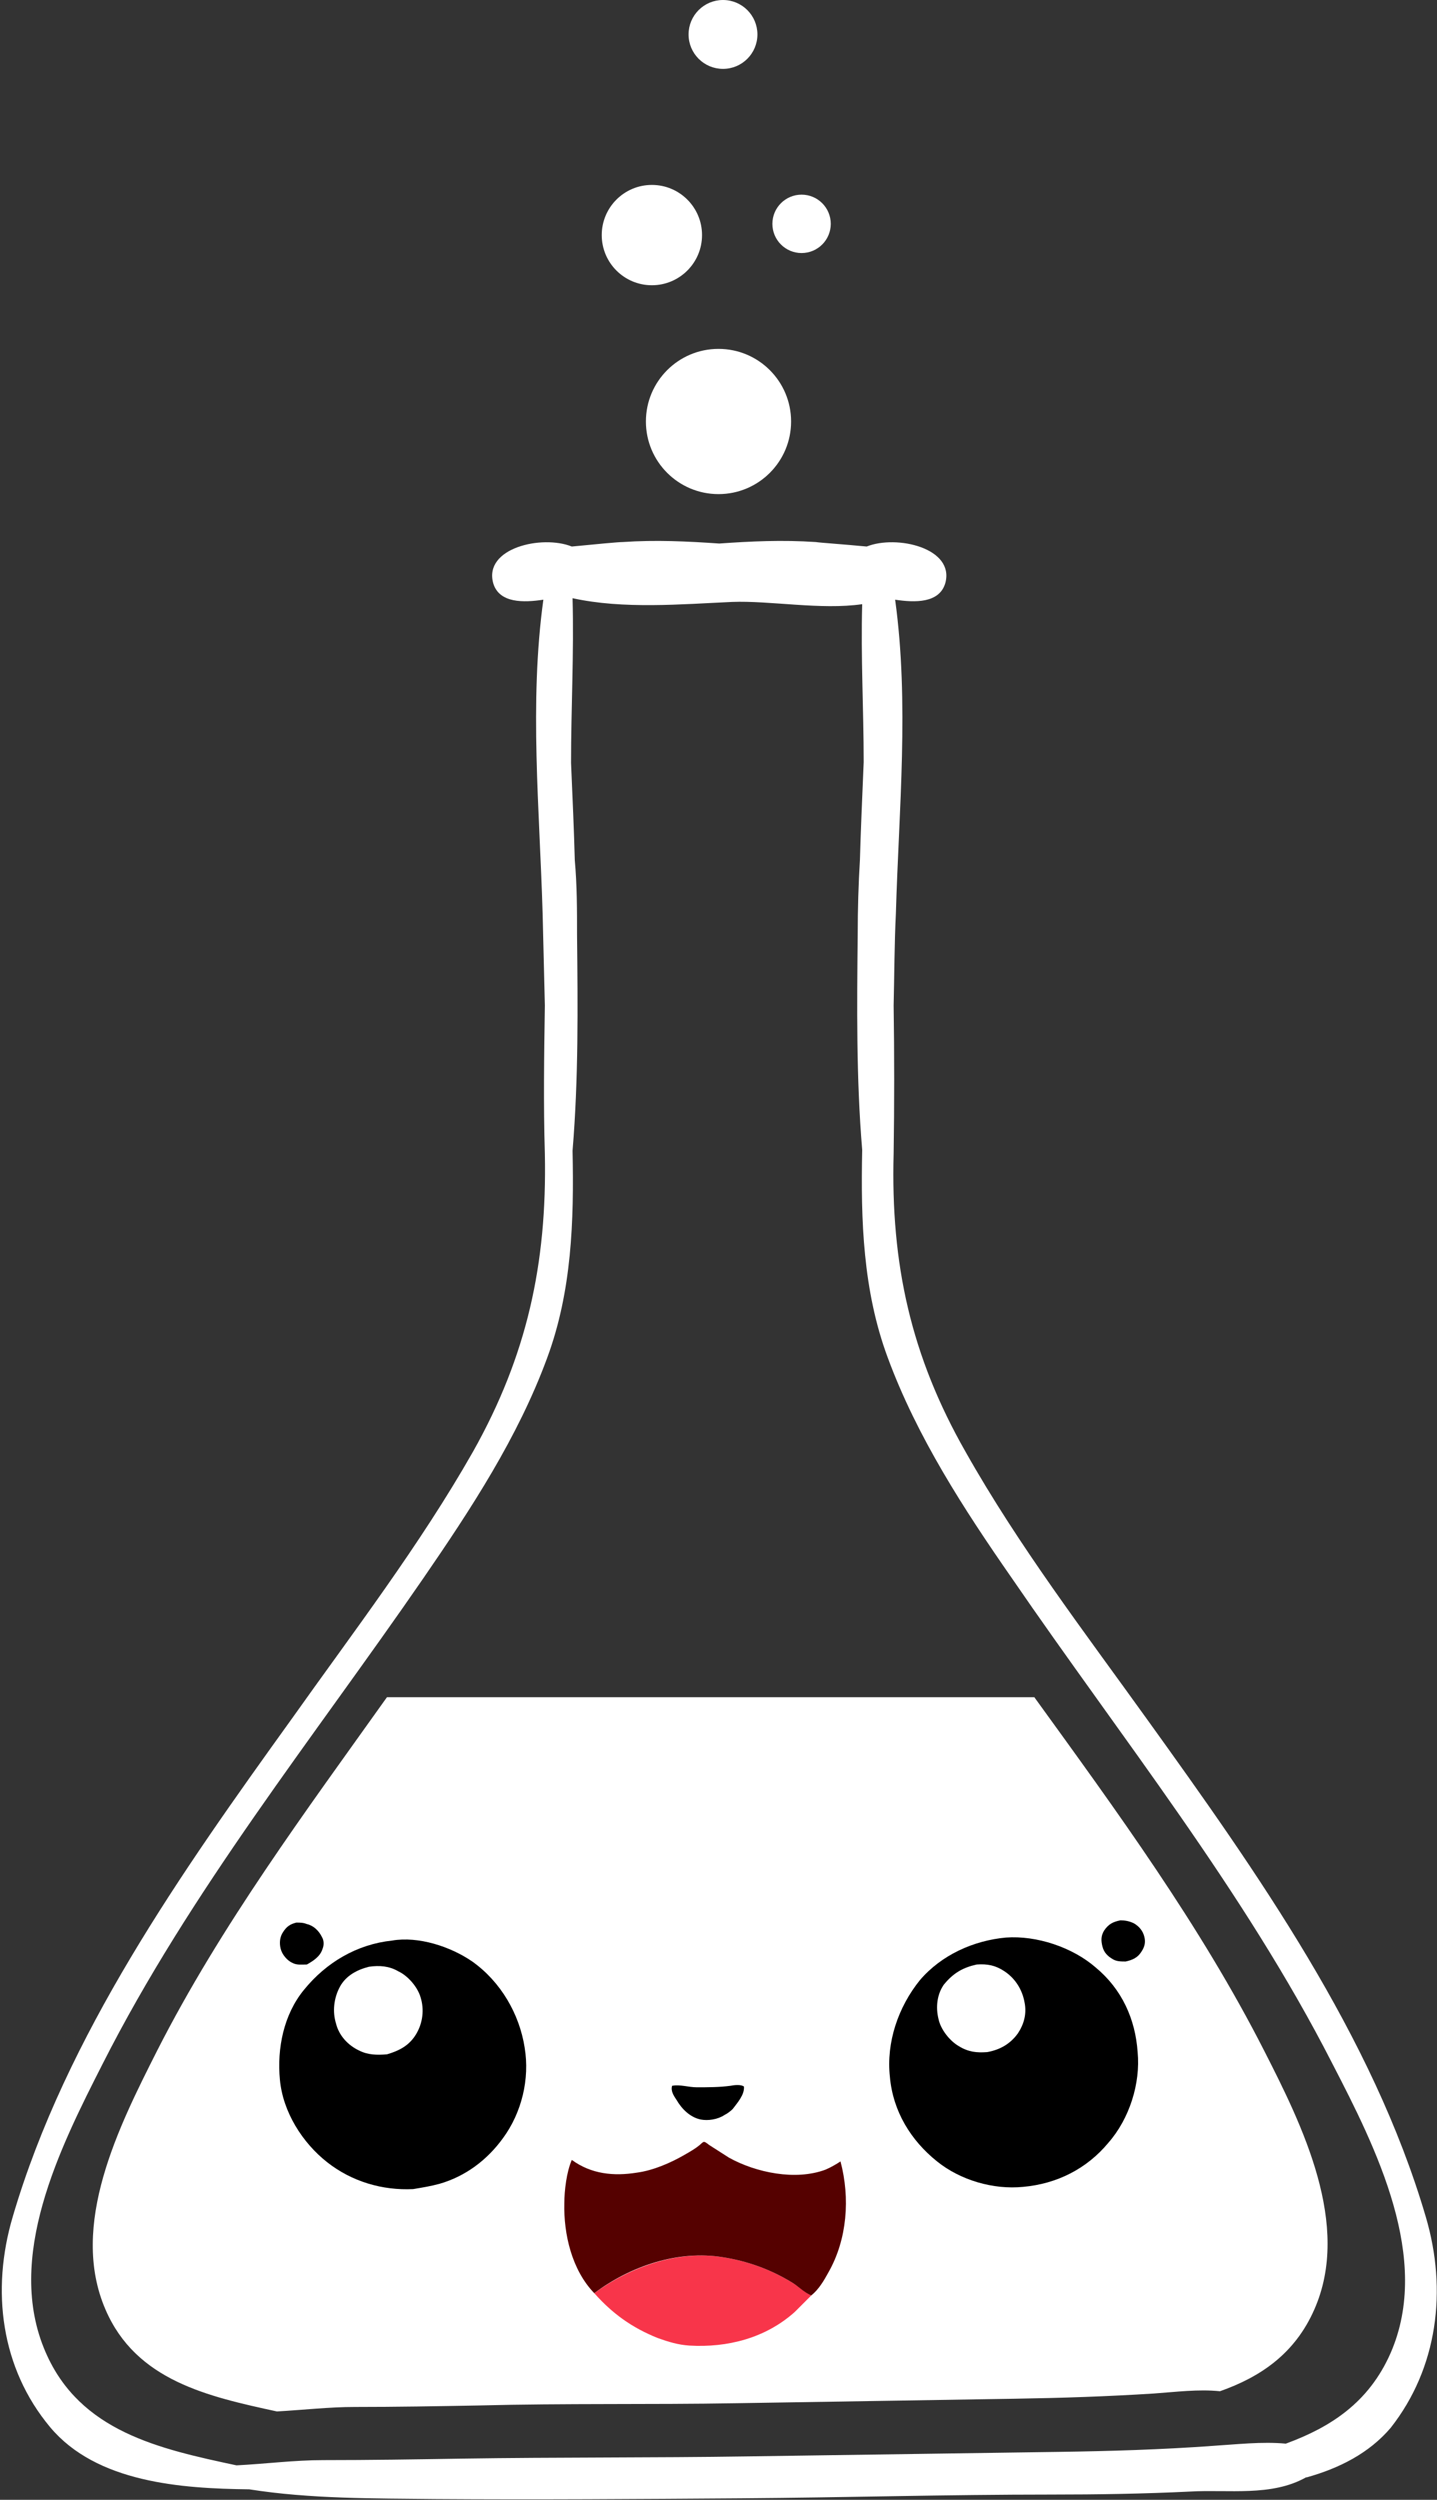
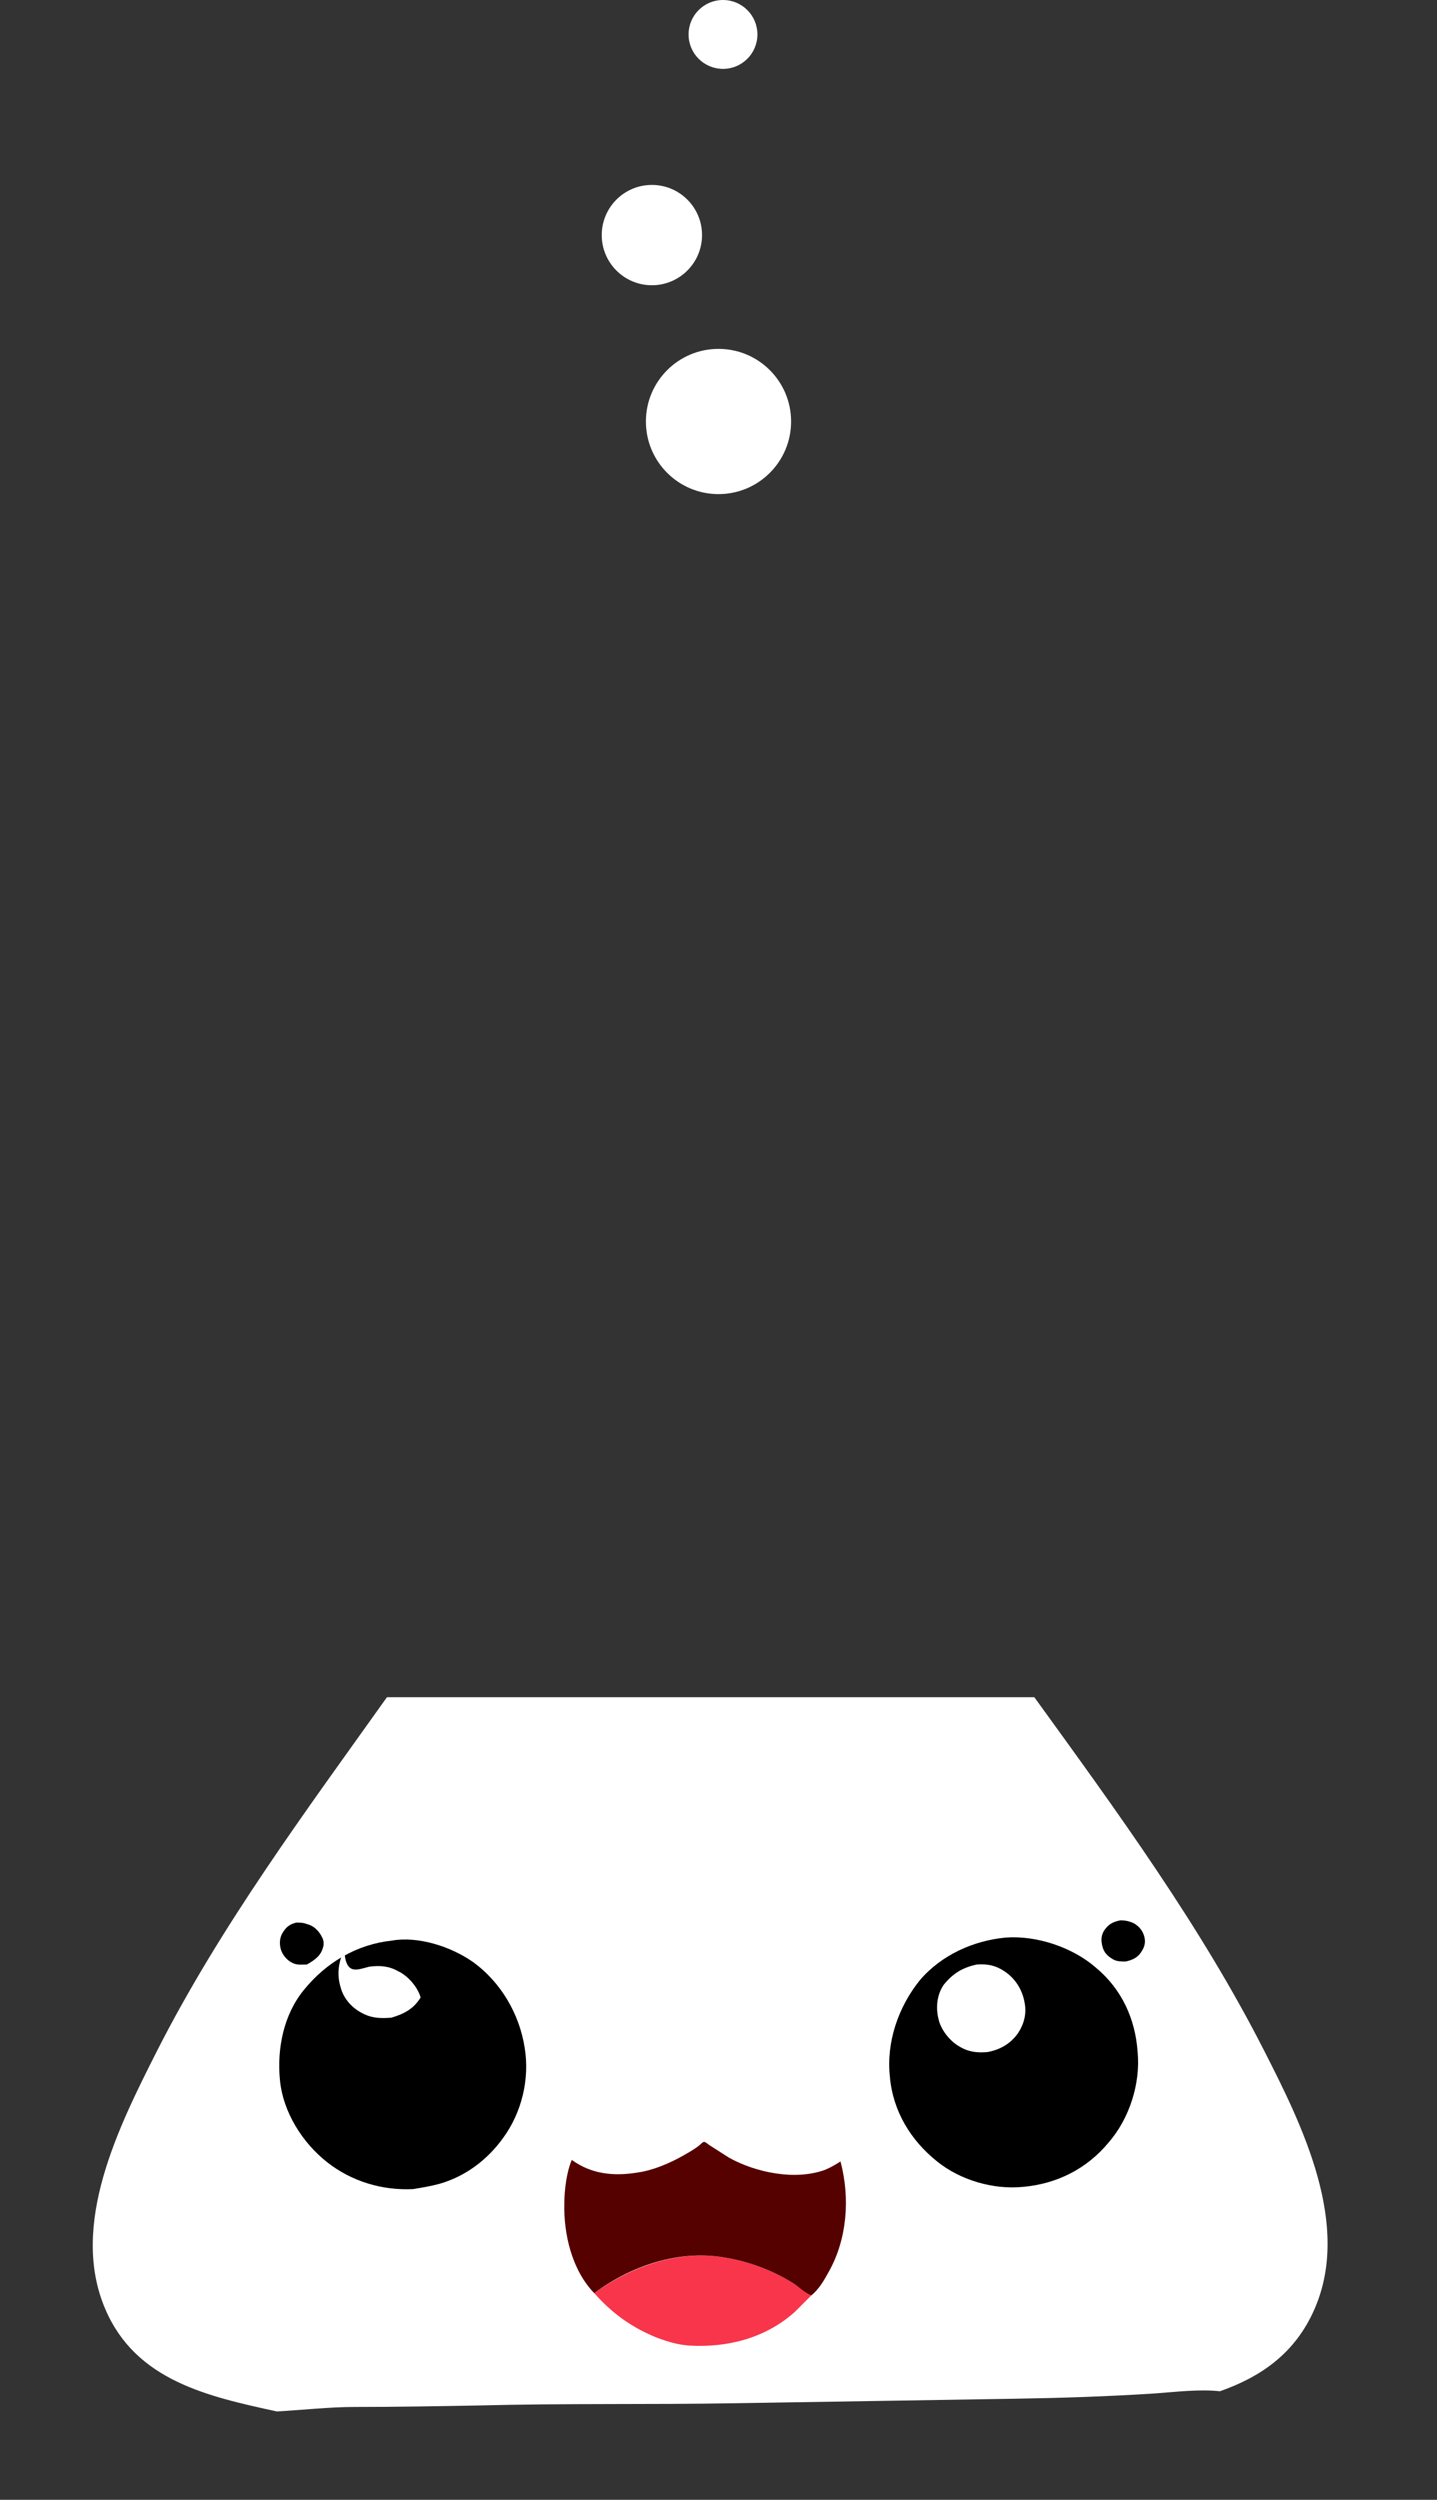
<svg xmlns="http://www.w3.org/2000/svg" version="1.1" id="Layer_1" x="0px" y="0px" viewBox="0 0 192 333.9" style="enable-background:new 0 0 192 333.9;" xml:space="preserve">
  <rect x="0" y="0" width="192" height="333.9" fill="#333333" stroke="none" />
  <style type="text/css">
	.st0{fill:#FFFFFF;}
	.st1{fill:#F8354A;}
	.st2{fill:#550100;}
</style>
  <g>
    <g>
      <g>
-         <path class="st0" d="M190.5,296.1c-7.1-24.2-22.6-46.1-37.2-66.4c-8.4-11.7-17.2-23.2-24.3-35.8c-7.3-12.8-10-25.1-9.6-39.8     c0.1-6.6,0.1-13.2,0-19.8c0.1-4.1,0.1-8.2,0.3-12.3c0.4-13.9,1.8-28.1-0.1-41.9c2.6,0.4,5.9,0.5,6.7-2.2     c1.3-4.7-6.5-6.5-10.5-4.9c-3.1-0.3-6.2-0.5-6.8-0.6c-4.5-0.3-8.7-0.1-12.9,0.2c-4.3-0.3-8.5-0.5-12.9-0.2     c-0.6,0-3.7,0.3-6.8,0.6c-4-1.6-11.8,0.2-10.5,4.9c0.8,2.7,4.1,2.6,6.7,2.2c-1.9,13.8-0.5,28-0.1,41.9c0.1,4.1,0.2,8.2,0.3,12.3     c-0.1,6.6-0.2,13.2,0,19.8c0.3,14.7-2.4,27-9.6,39.8c-7.1,12.5-16,24.1-24.3,35.8c-14.6,20.3-30.1,42.2-37.2,66.4     c-2.9,9.8-1.6,20.2,5,28.1c6.2,7.4,17.5,8.2,26.6,8.3c8.2,1.3,16.7,1.2,24.8,1.3c13.6,0.1,27.2,0,40.9-0.1     c13.8-0.1,27.6-0.5,41.4-0.5c6.2,0,12.4-0.1,18.6-0.4c5.1-0.3,10.9,0.7,15.5-1.9c0,0,0,0,0.1,0c4.3-1.2,8.3-3.2,11.2-6.6     C192.1,316.3,193.4,305.9,190.5,296.1z M185.8,314.3c-2.9,6.6-8,9.9-14,12.1c-3.2-0.3-6.6,0.1-9.8,0.3     c-6.9,0.5-13.7,0.7-20.6,0.8c-13.8,0.2-27.6,0.4-41.4,0.6c-12.8,0.2-25.5,0.1-38.3,0.3c-6.2,0.1-12.3,0.2-18.5,0.2     c-3.9,0-7.7,0.5-11.6,0.7c-10.3-2.2-20.9-4.5-25.5-15.1c-5.5-12.6,1.9-27.3,7.6-38.5c11.7-23.1,28.2-43.6,42.8-64.8     c6.4-9.3,12.7-18.9,16.6-29.5c3.3-8.9,3.6-18.3,3.4-27.7c0.8-9.6,0.7-19.2,0.6-28.8c0-3.3,0-6.7-0.3-10c-0.1-3.8-0.3-8.4-0.5-13     c0-7.3,0.4-14.7,0.2-22c6.8,1.5,14.6,0.8,21.3,0.5c5.1-0.2,11.9,1.1,17.4,0.3c-0.2,7,0.2,14.1,0.2,21.1c-0.2,4.7-0.4,9.3-0.5,13     c-0.2,3.3-0.3,6.7-0.3,10c-0.1,9.6-0.2,19.2,0.6,28.8c-0.2,9.4,0.1,18.8,3.4,27.7c3.9,10.6,10.2,20.3,16.6,29.5     c14.6,21.3,31,41.7,42.8,64.8C183.9,287,191.3,301.7,185.8,314.3z" />
        <path class="st0" d="M168.9,273.9c-8.5-16.7-19.7-32-30.7-47.2H51.7c-10.9,15.3-22.2,30.5-30.7,47.2     c-5.1,10.1-11.8,23.3-6.9,34.6c4.1,9.5,13.7,11.6,22.9,13.6c3.5-0.2,7-0.6,10.4-0.6c5.5,0,11.1-0.1,16.6-0.2     c11.5-0.3,22.9-0.1,34.4-0.3c12.4-0.2,24.8-0.4,37.2-0.6c6.2-0.1,12.4-0.3,18.6-0.7c2.9-0.2,5.9-0.6,8.8-0.3     c5.4-1.9,10-5,12.6-10.9C180.6,297.2,174,283.9,168.9,273.9z" />
      </g>
      <g>
        <path d="M39.6,256.8c0.5,0,0.9,0,1.4,0.2c0.9,0.2,1.6,0.9,2,1.7c0.3,0.5,0.3,1.1,0.1,1.6c-0.3,1-1.2,1.6-2.1,2.1     c-0.7,0-1.3,0.1-1.9-0.2c-0.7-0.3-1.4-1.1-1.6-1.9c-0.2-0.8-0.1-1.6,0.3-2.2C38.3,257.3,38.8,257,39.6,256.8z" />
        <path d="M52.4,259.2c3.5-0.6,7.8,0.8,10.7,2.8c3.8,2.7,6.3,7,7,11.5c0.7,4.2-0.4,8.7-2.9,12.1c-2.1,2.9-5,5.1-8.5,6.1     c-1.1,0.3-2.3,0.5-3.5,0.7c-4.1,0.2-8.2-1-11.5-3.6c-3.3-2.6-5.9-6.7-6.3-11c-0.4-4.2,0.5-8.7,3.2-12     C43.6,262.1,47.7,259.7,52.4,259.2z" />
-         <path class="st0" d="M49.3,262.7c1.4-0.2,2.7-0.1,3.9,0.6c1.3,0.6,2.6,2.1,3,3.5c0.5,1.6,0.3,3.4-0.6,4.9     c-0.9,1.5-2.2,2.2-3.9,2.7c-1.3,0.1-2.5,0.1-3.7-0.5c-1.5-0.7-2.7-2-3.1-3.6c-0.5-1.6-0.3-3.4,0.5-4.9     C46.2,263.9,47.7,263.1,49.3,262.7z" />
+         <path class="st0" d="M49.3,262.7c1.4-0.2,2.7-0.1,3.9,0.6c1.3,0.6,2.6,2.1,3,3.5c-0.9,1.5-2.2,2.2-3.9,2.7c-1.3,0.1-2.5,0.1-3.7-0.5c-1.5-0.7-2.7-2-3.1-3.6c-0.5-1.6-0.3-3.4,0.5-4.9     C46.2,263.9,47.7,263.1,49.3,262.7z" />
      </g>
      <g>
        <path d="M149.7,256.5c0.6,0,1.2,0.1,1.8,0.4c0.7,0.4,1.2,1,1.4,1.8c0.2,0.8,0,1.4-0.4,2c-0.5,0.8-1.2,1.1-2.1,1.3     c-0.6,0-1.2,0-1.7-0.3c-0.7-0.4-1.2-0.9-1.4-1.7c-0.2-0.8-0.2-1.4,0.2-2.1C148.1,257,148.7,256.7,149.7,256.5z" />
        <path d="M134.4,258.8c4.1-0.3,8.9,1.3,12,4c3.5,2.9,5.3,6.9,5.6,11.3c0.4,4.2-1.1,8.9-3.9,12.1c-2.9,3.5-6.9,5.5-11.4,5.9     c-4,0.4-8.4-0.9-11.5-3.4c-3.5-2.8-5.9-6.7-6.3-11.3c-0.5-4.6,1.1-9.3,4-12.9C125.8,261.1,130.1,259.2,134.4,258.8z" />
        <path class="st0" d="M130.5,262.4c1.4-0.1,2.5,0.1,3.7,0.9c1.5,1,2.4,2.5,2.7,4.2c0.3,1.5-0.1,2.9-0.9,4.1     c-1,1.4-2.4,2.2-4.1,2.5c-1.4,0.1-2.5,0-3.8-0.8c-1.2-0.7-2.4-2.2-2.7-3.6c-0.4-1.6-0.2-3.3,0.7-4.6     C127.4,263.5,128.7,262.8,130.5,262.4z" />
      </g>
      <g>
-         <path d="M89.8,278.6c1.1-0.2,2.2,0.2,3.3,0.2c1.5,0,3,0,4.5-0.2c0.5-0.1,1.4-0.2,1.8,0.1c0.1,1.1-0.9,2.2-1.5,3     c-0.3,0.3-0.7,0.6-1.1,0.8c-0.9,0.6-2.2,0.8-3.2,0.6c-1.4-0.3-2.5-1.4-3.2-2.6C90,279.9,89.6,279.3,89.8,278.6z" />
        <path class="st1" d="M79.4,306.3c4.8-3.5,11.2-5.8,17.2-4.8c3.2,0.5,6.3,1.6,9.1,3.3c0.9,0.5,1.8,1.4,2.7,1.8l-2.2,2.2     c-3.9,3.5-9,4.8-14.1,4.5c-1.5-0.1-2.8-0.5-4.2-1C84.4,310.9,81.8,309,79.4,306.3z" />
        <path class="st2" d="M79.4,306.3c-3-3.1-4.1-7.9-4-12c0-1.7,0.3-4.2,1-5.8c2.6,1.9,5.6,2.2,8.7,1.7c2.2-0.3,4.5-1.3,6.4-2.4     c0.7-0.4,1.4-0.8,2-1.3c0,0,0.5-0.5,0.6-0.4c0.2,0,0.6,0.4,0.8,0.5l2.5,1.6c3.6,2,8.9,3.1,12.9,1.6c0.7-0.3,1.4-0.7,2-1.1     c1.3,4.9,0.9,10.4-1.6,14.8c-0.6,1.1-1.3,2.3-2.3,3.1c-1-0.4-1.8-1.3-2.7-1.8c-2.8-1.7-5.9-2.8-9.1-3.3     C90.6,300.5,84.2,302.7,79.4,306.3z" />
      </g>
    </g>
    <circle class="st0" cx="96" cy="56.3" r="9.7" />
    <circle class="st0" cx="87.1" cy="31.4" r="6.7" />
    <circle class="st0" cx="96.6" cy="4.6" r="4.6" />
-     <circle class="st0" cx="107.1" cy="29.9" r="3.9" />
  </g>
</svg>